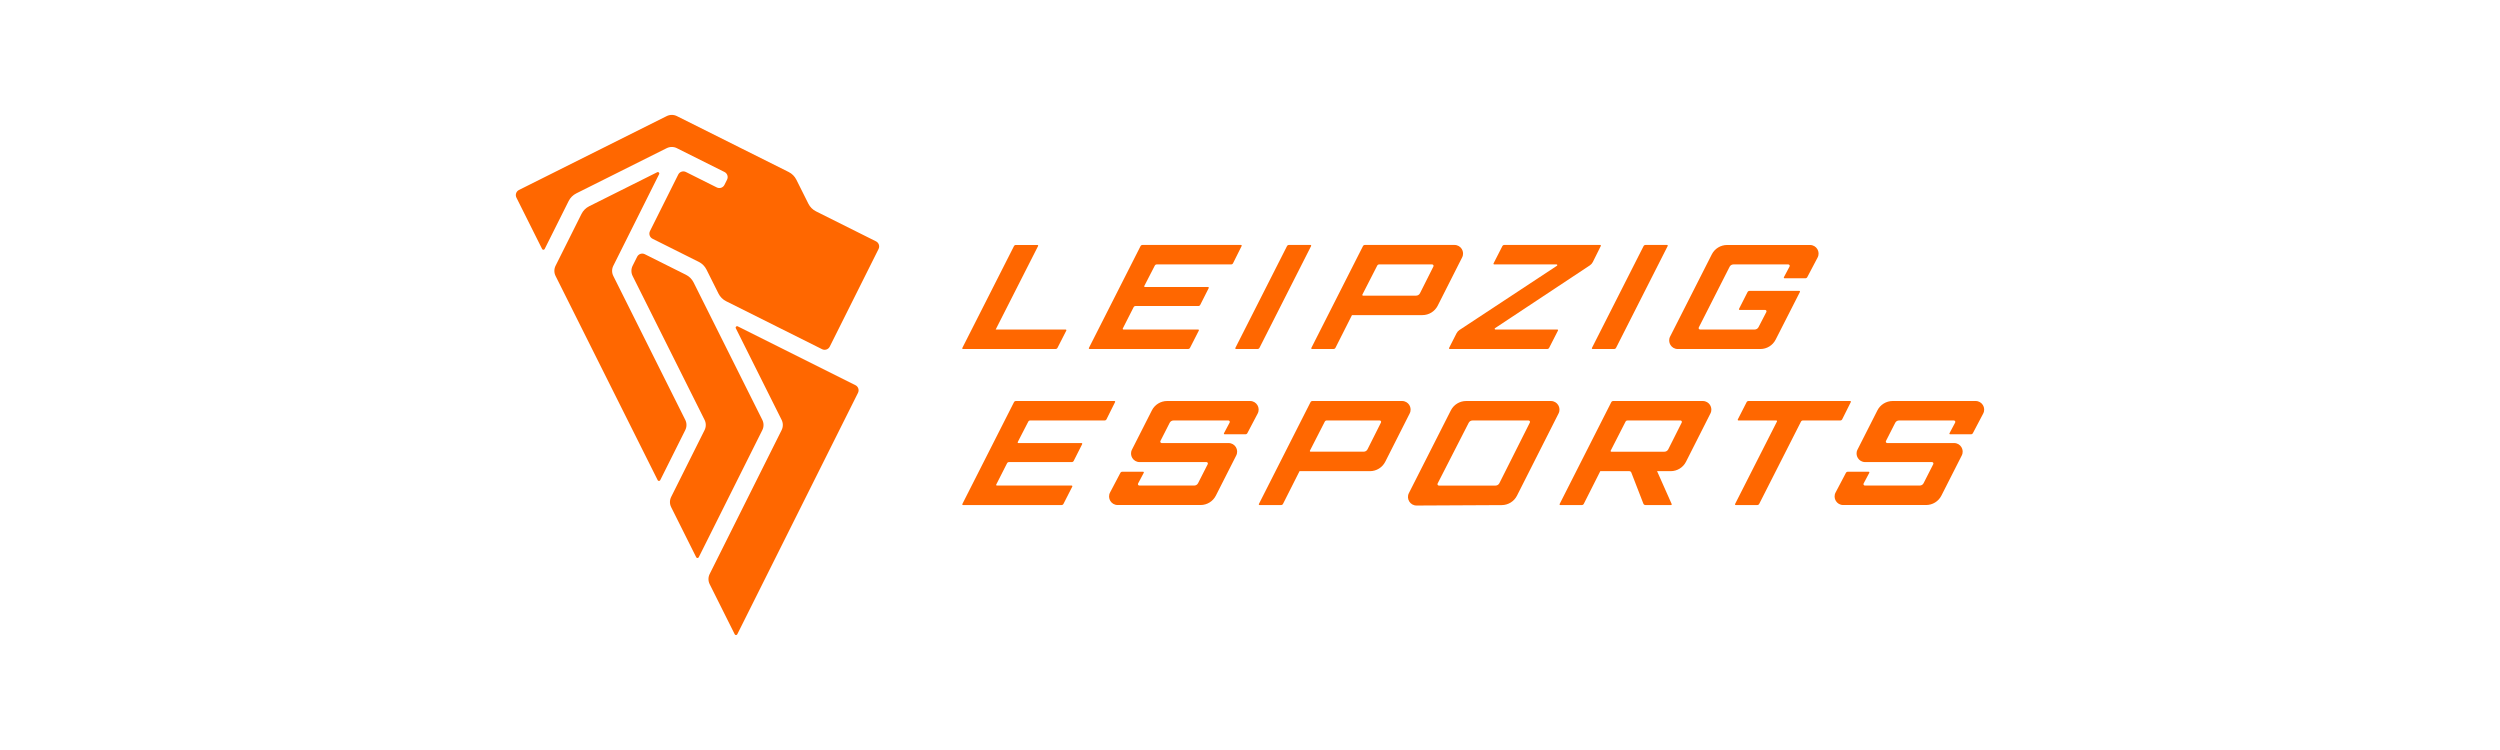
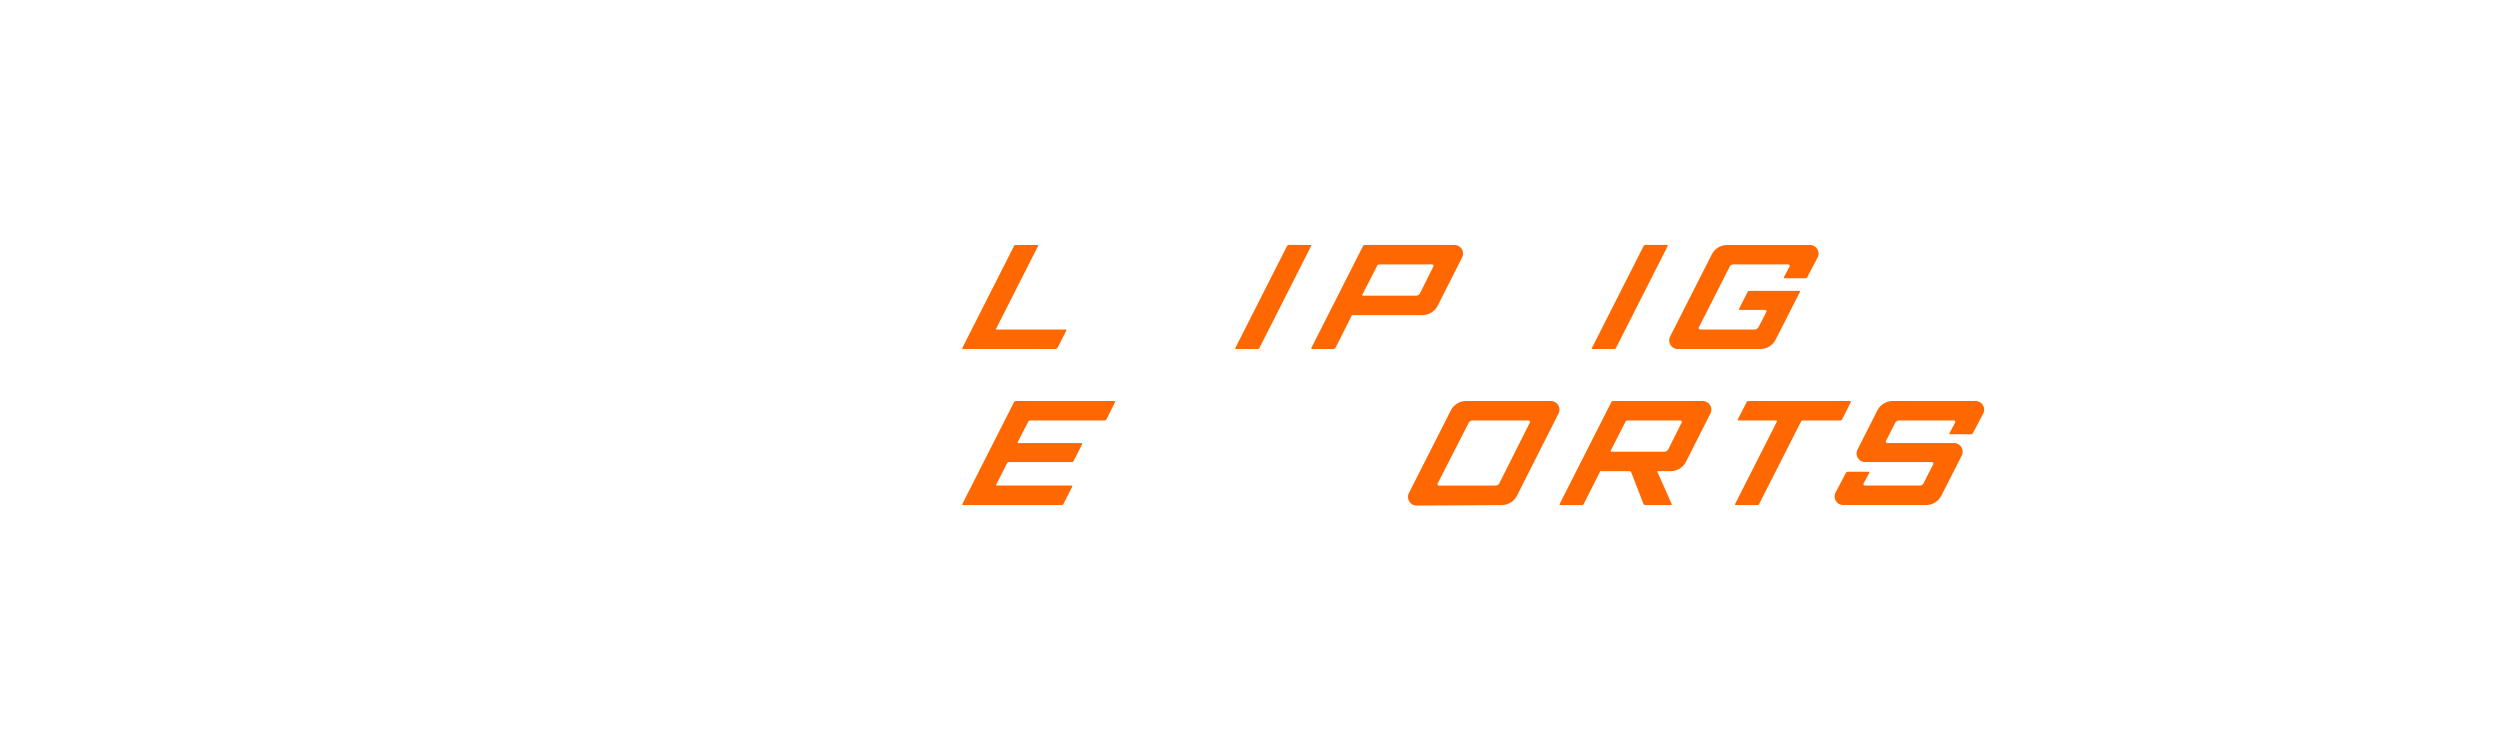
<svg xmlns="http://www.w3.org/2000/svg" id="Layer_1" viewBox="0 0 2880 864">
  <defs>
    <style>.cls-1{fill:#ff6700;stroke-width:0px;}</style>
  </defs>
  <path class="cls-1" d="M1147.02,379.61l48.88-96.22c.28-.55-.12-1.19-.73-1.19h-24.89c-.93,0-1.78.52-2.2,1.35l-59.49,117.31c-.28.55.12,1.19.73,1.19h106.71c.93,0,1.78-.52,2.2-1.34l10.16-19.89c.28-.55-.12-1.2-.73-1.2h-80.63Z" />
-   <path class="cls-1" d="M1420.46,303.26l9.92-19.88c.27-.55-.12-1.19-.74-1.19h-113.55c-.93,0-1.78.52-2.2,1.35l-59.48,117.31c-.28.55.12,1.19.73,1.19h113.56c.93,0,1.78-.52,2.2-1.35l10.15-19.89c.28-.55-.12-1.2-.73-1.2h-86.14c-.61,0-1.01-.65-.73-1.19l12.45-24.51c.42-.83,1.27-1.35,2.2-1.35h72.36c.93,0,1.78-.52,2.2-1.35l9.79-19.36c.28-.55-.12-1.19-.73-1.19h-72.77c-.62,0-1.01-.65-.73-1.2l12.1-23.49c.42-.82,1.27-1.34,2.19-1.34h85.74c.94,0,1.79-.53,2.21-1.37Z" />
  <path class="cls-1" d="M1274.68,483.03l9.92-19.88c.27-.55-.12-1.19-.74-1.19h-113.55c-.93,0-1.78.52-2.2,1.35l-59.48,117.31c-.28.55.12,1.19.73,1.19h113.56c.93,0,1.78-.52,2.2-1.35l10.15-19.89c.28-.55-.12-1.2-.73-1.2h-86.14c-.61,0-1.01-.65-.73-1.19l12.45-24.51c.42-.83,1.27-1.35,2.2-1.35h72.36c.93,0,1.78-.52,2.2-1.35l9.79-19.36c.28-.55-.12-1.19-.73-1.19h-72.77c-.62,0-1.01-.65-.73-1.2l12.1-23.49c.42-.82,1.27-1.34,2.19-1.34h85.74c.94,0,1.79-.53,2.21-1.37Z" />
  <path class="cls-1" d="M1482.61,283.54l-59.49,117.31c-.28.55.12,1.19.73,1.19h24.88c.93,0,1.78-.52,2.2-1.35l59.49-117.31c.28-.55-.12-1.19-.73-1.19h-24.88c-.93,0-1.78.52-2.2,1.35Z" />
  <path class="cls-1" d="M1570.13,283.54l-59.48,117.31c-.28.55.12,1.19.73,1.19h24.88c.93,0,1.78-.52,2.2-1.36l19.02-37.68h81.14c7.44,0,14.25-4.19,17.61-10.83l28.16-55.67c3.32-6.56-1.45-14.32-8.81-14.32h-103.25c-.93,0-1.78.52-2.2,1.35ZM1631.37,340.58h-61.18c-.61,0-1.01-.65-.73-1.2l17.11-33.42c.42-.82,1.27-1.34,2.2-1.34h61.05c1.22,0,2.02,1.29,1.47,2.38l-15.5,30.86c-.84,1.67-2.54,2.72-4.41,2.72Z" />
-   <path class="cls-1" d="M1509.71,463.31l-59.48,117.31c-.28.55.12,1.19.73,1.19h24.88c.93,0,1.78-.52,2.2-1.36l19.02-37.68h81.14c7.44,0,14.25-4.19,17.61-10.83l28.16-55.67c3.32-6.56-1.45-14.32-8.81-14.32h-103.25c-.93,0-1.78.52-2.2,1.35ZM1570.95,520.35h-61.18c-.61,0-1.01-.65-.73-1.2l17.11-33.42c.42-.82,1.27-1.34,2.2-1.34h61.05c1.22,0,2.02,1.29,1.47,2.38l-15.5,30.86c-.84,1.67-2.54,2.72-4.41,2.72Z" />
  <path class="cls-1" d="M1961.64,461.96h-103.25c-.94,0-1.78.52-2.2,1.35l-59.49,117.3c-.28.55.12,1.2.73,1.2h24.87c.94,0,1.79-.53,2.21-1.36l19.02-37.68h33.44c1.02,0,1.93.63,2.3,1.58l13.9,35.87c.37.95,1.29,1.58,2.3,1.58h29.55c.59,0,.99-.61.75-1.15l-16.82-37.88h15.71c7.44,0,14.26-4.2,17.61-10.83l28.16-55.66c3.32-6.56-1.45-14.32-8.8-14.32ZM1937.33,486.78l-15.5,30.85c-.84,1.67-2.55,2.73-4.41,2.73h-61.18c-.61,0-1.01-.65-.73-1.2l17.11-33.42c.42-.82,1.27-1.34,2.2-1.34h61.06c1.21,0,2.02,1.29,1.47,2.38Z" />
  <path class="cls-1" d="M1671.37,472.77l-48.32,95.28c-3.34,6.58,1.47,14.37,8.85,14.33l98.13-.5c7.41-.04,14.17-4.22,17.51-10.83l47.93-94.76c3.32-6.56-1.45-14.32-8.81-14.32h-97.69c-7.44,0-14.24,4.18-17.6,10.81ZM1722.85,559.38h-65.25c-1.23,0-2.02-1.3-1.46-2.39l35.78-69.9c.84-1.65,2.54-2.69,4.39-2.69h64.6c1.22,0,2.02,1.29,1.47,2.38l-35.12,69.88c-.84,1.67-2.54,2.72-4.41,2.72Z" />
-   <path class="cls-1" d="M1843.39,282.19h-110.46c-.93,0-1.78.52-2.2,1.34l-10.16,19.89c-.28.55.12,1.2.73,1.2h71.9c.82,0,1.13,1.06.45,1.51l-112.34,74.03c-1.43.94-2.59,2.24-3.37,3.77l-8.6,16.91c-.28.55.12,1.19.73,1.19h112.37c.93,0,1.78-.52,2.2-1.35l10.15-19.89c.28-.55-.12-1.2-.73-1.2h-71.39c-.81,0-1.13-1.06-.45-1.51l109.31-72.39c1.45-.96,2.61-2.28,3.39-3.83l9.21-18.5c.27-.55-.13-1.19-.74-1.19Z" />
  <path class="cls-1" d="M1893.38,283.54l-59.48,117.31c-.28.55.12,1.19.73,1.19h24.88c.93,0,1.78-.52,2.2-1.35l59.48-117.31c.28-.55-.12-1.19-.73-1.19h-24.88c-.93,0-1.78.52-2.2,1.35Z" />
  <path class="cls-1" d="M2055.05,319.33l6.52-12.29c.58-1.1-.21-2.42-1.45-2.42h-63.21c-1.86,0-3.56,1.04-4.4,2.7l-35.51,69.9c-.56,1.09.24,2.39,1.47,2.39h62.93c1.84,0,3.53-1.03,4.38-2.67l9.06-17.52c.57-1.09-.23-2.4-1.46-2.4h-29.3c-.61,0-1.01-.65-.73-1.19l9.83-19.37c.42-.83,1.27-1.35,2.2-1.35h57.41c.61,0,1.01.65.73,1.2l-28,54.97c-3.37,6.61-10.16,10.78-17.59,10.78h-95.17c-7.36,0-12.13-7.77-8.8-14.33l48.04-94.71c3.36-6.63,10.17-10.81,17.6-10.81h95.54c7.43,0,12.19,7.89,8.73,14.47l-11.89,22.57c-.43.81-1.27,1.32-2.18,1.32h-24.04c-.62,0-1.02-.66-.73-1.21Z" />
  <path class="cls-1" d="M2284.64,476.42l-11.88,22.57c-.43.81-1.27,1.32-2.19,1.32h-24.03c-.63,0-1.02-.66-.73-1.21l6.53-12.29c.58-1.11-.22-2.42-1.45-2.42h-63.21c-1.86,0-3.56,1.03-4.4,2.69l-10.65,20.93c-.56,1.09.24,2.39,1.47,2.39h77.04c7.36,0,12.13,7.77,8.8,14.33l-23.47,46.25c-3.37,6.64-10.17,10.81-17.6,10.81h-95.54c-7.43,0-12.19-7.89-8.73-14.46l11.88-22.57c.43-.81,1.27-1.32,2.19-1.32h24.03c.62,0,1.02.66.73,1.21l-6.53,12.29c-.58,1.11.22,2.42,1.45,2.42h63.21c1.86,0,3.56-1.03,4.4-2.69l11.16-21.96c.56-1.09-.24-2.39-1.47-2.39h-77.02c-7.36,0-12.13-7.77-8.8-14.33l22.94-45.23c3.36-6.63,10.17-10.81,17.6-10.81h95.54c7.43,0,12.19,7.89,8.73,14.46Z" />
-   <path class="cls-1" d="M1448.83,476.42l-11.88,22.57c-.43.81-1.27,1.32-2.19,1.32h-24.03c-.63,0-1.02-.66-.73-1.21l6.53-12.29c.58-1.11-.22-2.42-1.45-2.42h-63.21c-1.86,0-3.56,1.03-4.4,2.69l-10.65,20.93c-.56,1.09.24,2.39,1.47,2.39h77.04c7.36,0,12.13,7.77,8.8,14.33l-23.47,46.25c-3.37,6.64-10.17,10.81-17.6,10.81h-95.54c-7.43,0-12.19-7.89-8.73-14.46l11.88-22.57c.43-.81,1.27-1.32,2.19-1.32h24.03c.62,0,1.02.66.73,1.21l-6.53,12.29c-.58,1.11.22,2.42,1.45,2.42h63.21c1.86,0,3.56-1.03,4.4-2.69l11.16-21.96c.56-1.09-.24-2.39-1.47-2.39h-77.02c-7.36,0-12.13-7.77-8.8-14.33l22.94-45.23c3.36-6.63,10.17-10.81,17.6-10.81h95.54c7.43,0,12.19,7.89,8.73,14.46Z" />
  <path class="cls-1" d="M2012.09,463.31l-10.15,19.88c-.28.55.12,1.2.73,1.2h43.66c.61,0,1.01.65.73,1.19l-48.25,95.03c-.28.55.12,1.19.73,1.19h24.88c.93,0,1.78-.52,2.2-1.35l48.1-94.72c.42-.83,1.27-1.35,2.2-1.35h43.09c.93,0,1.79-.53,2.21-1.36l9.93-19.87c.27-.55-.12-1.19-.74-1.19h-117.14c-.93,0-1.78.52-2.2,1.35Z" />
-   <path class="cls-1" d="M878.2,495.46l-73.24,146.48c-.61,1.21-2.33,1.21-2.94,0l-28.85-57.71c-1.85-3.7-1.85-8.06,0-11.76l38.5-77.01c1.85-3.7,1.85-8.06,0-11.76l-82.89-165.77c-1.85-3.7-1.85-8.06,0-11.76l5.2-10.4c1.62-3.25,5.57-4.56,8.82-2.94l47.39,23.7c3.82,1.91,6.91,5,8.82,8.82l79.18,158.36c1.85,3.7,1.85,8.06,0,11.76ZM706.55,306.16l52.78-105.55c.71-1.41-.79-2.91-2.21-2.21l-78.41,39.21c-3.82,1.91-6.91,5-8.82,8.82l-29.87,59.73c-1.85,3.7-1.85,8.06,0,11.76l117.62,235.24c.61,1.21,2.33,1.21,2.94,0l28.85-57.71c1.85-3.7,1.85-8.06,0-11.76l-82.89-165.77c-1.85-3.7-1.85-8.06,0-11.76ZM779.79,170.72l54.84,27.42c3.25,1.62,4.56,5.57,2.94,8.82l-3.01,6.03c-1.62,3.25-5.57,4.56-8.82,2.94l-35.58-17.79c-3.25-1.62-7.2-.31-8.82,2.94l-32.57,65.13c-1.62,3.25-.31,7.2,2.94,8.82l53.32,26.66c3.82,1.91,6.91,5,8.82,8.82l13.85,27.69c1.91,3.82,5,6.91,8.82,8.82l110.52,55.26c3.25,1.62,7.2.31,8.82-2.94l56.24-112.48c1.62-3.25.31-7.2-2.94-8.82l-69.1-34.55c-3.82-1.91-6.91-5-8.82-8.82l-13.85-27.69c-1.91-3.82-5-6.91-8.82-8.82l-128.77-64.39c-3.7-1.85-8.06-1.85-11.76,0l-170.18,85.09c-3.25,1.62-4.56,5.57-2.94,8.82l29.59,59.18c.61,1.21,2.33,1.21,2.94,0l27.63-55.26c1.91-3.82,5-6.91,8.82-8.82l104.14-52.07c3.7-1.85,8.06-1.85,11.76,0ZM900.44,495.46l-82.89,165.77c-1.85,3.7-1.85,8.06,0,11.76l28.85,57.71c.61,1.21,2.33,1.21,2.94,0l139.07-278.14c1.62-3.25.31-7.2-2.94-8.82l-135.61-67.8c-1.41-.71-2.91.79-2.21,2.21l52.78,105.55c1.85,3.7,1.85,8.06,0,11.76Z" />
</svg>